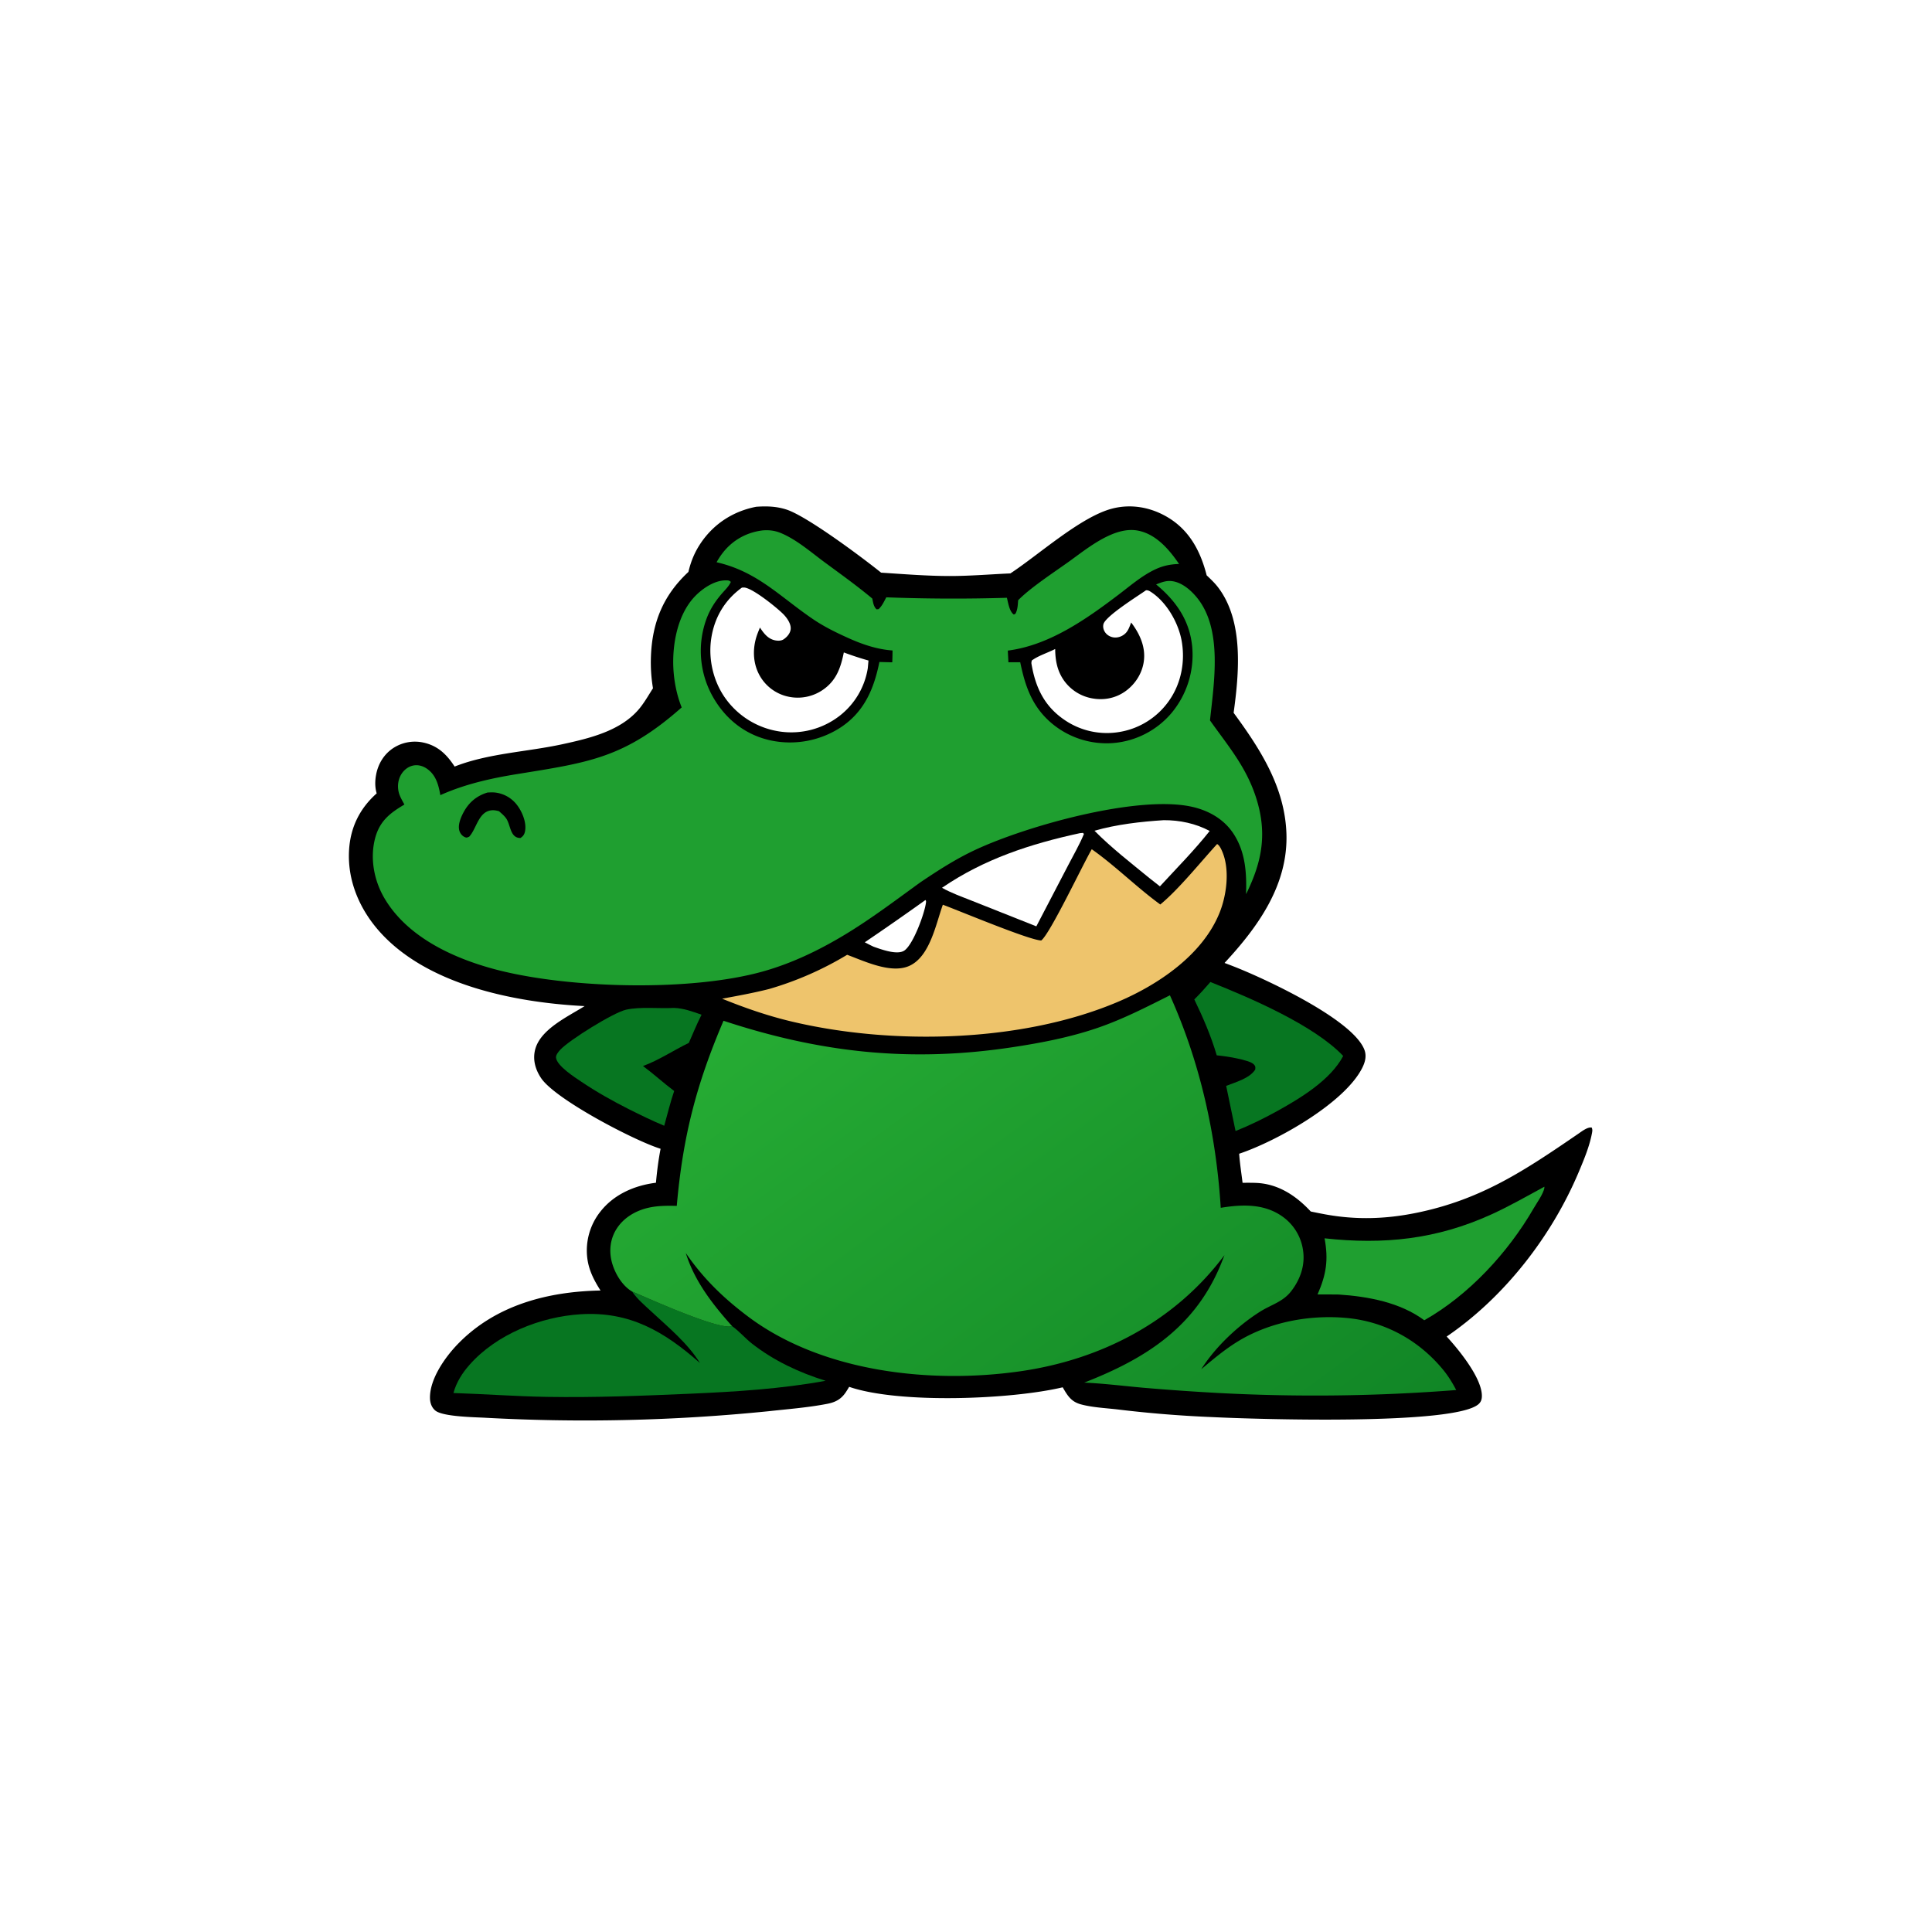
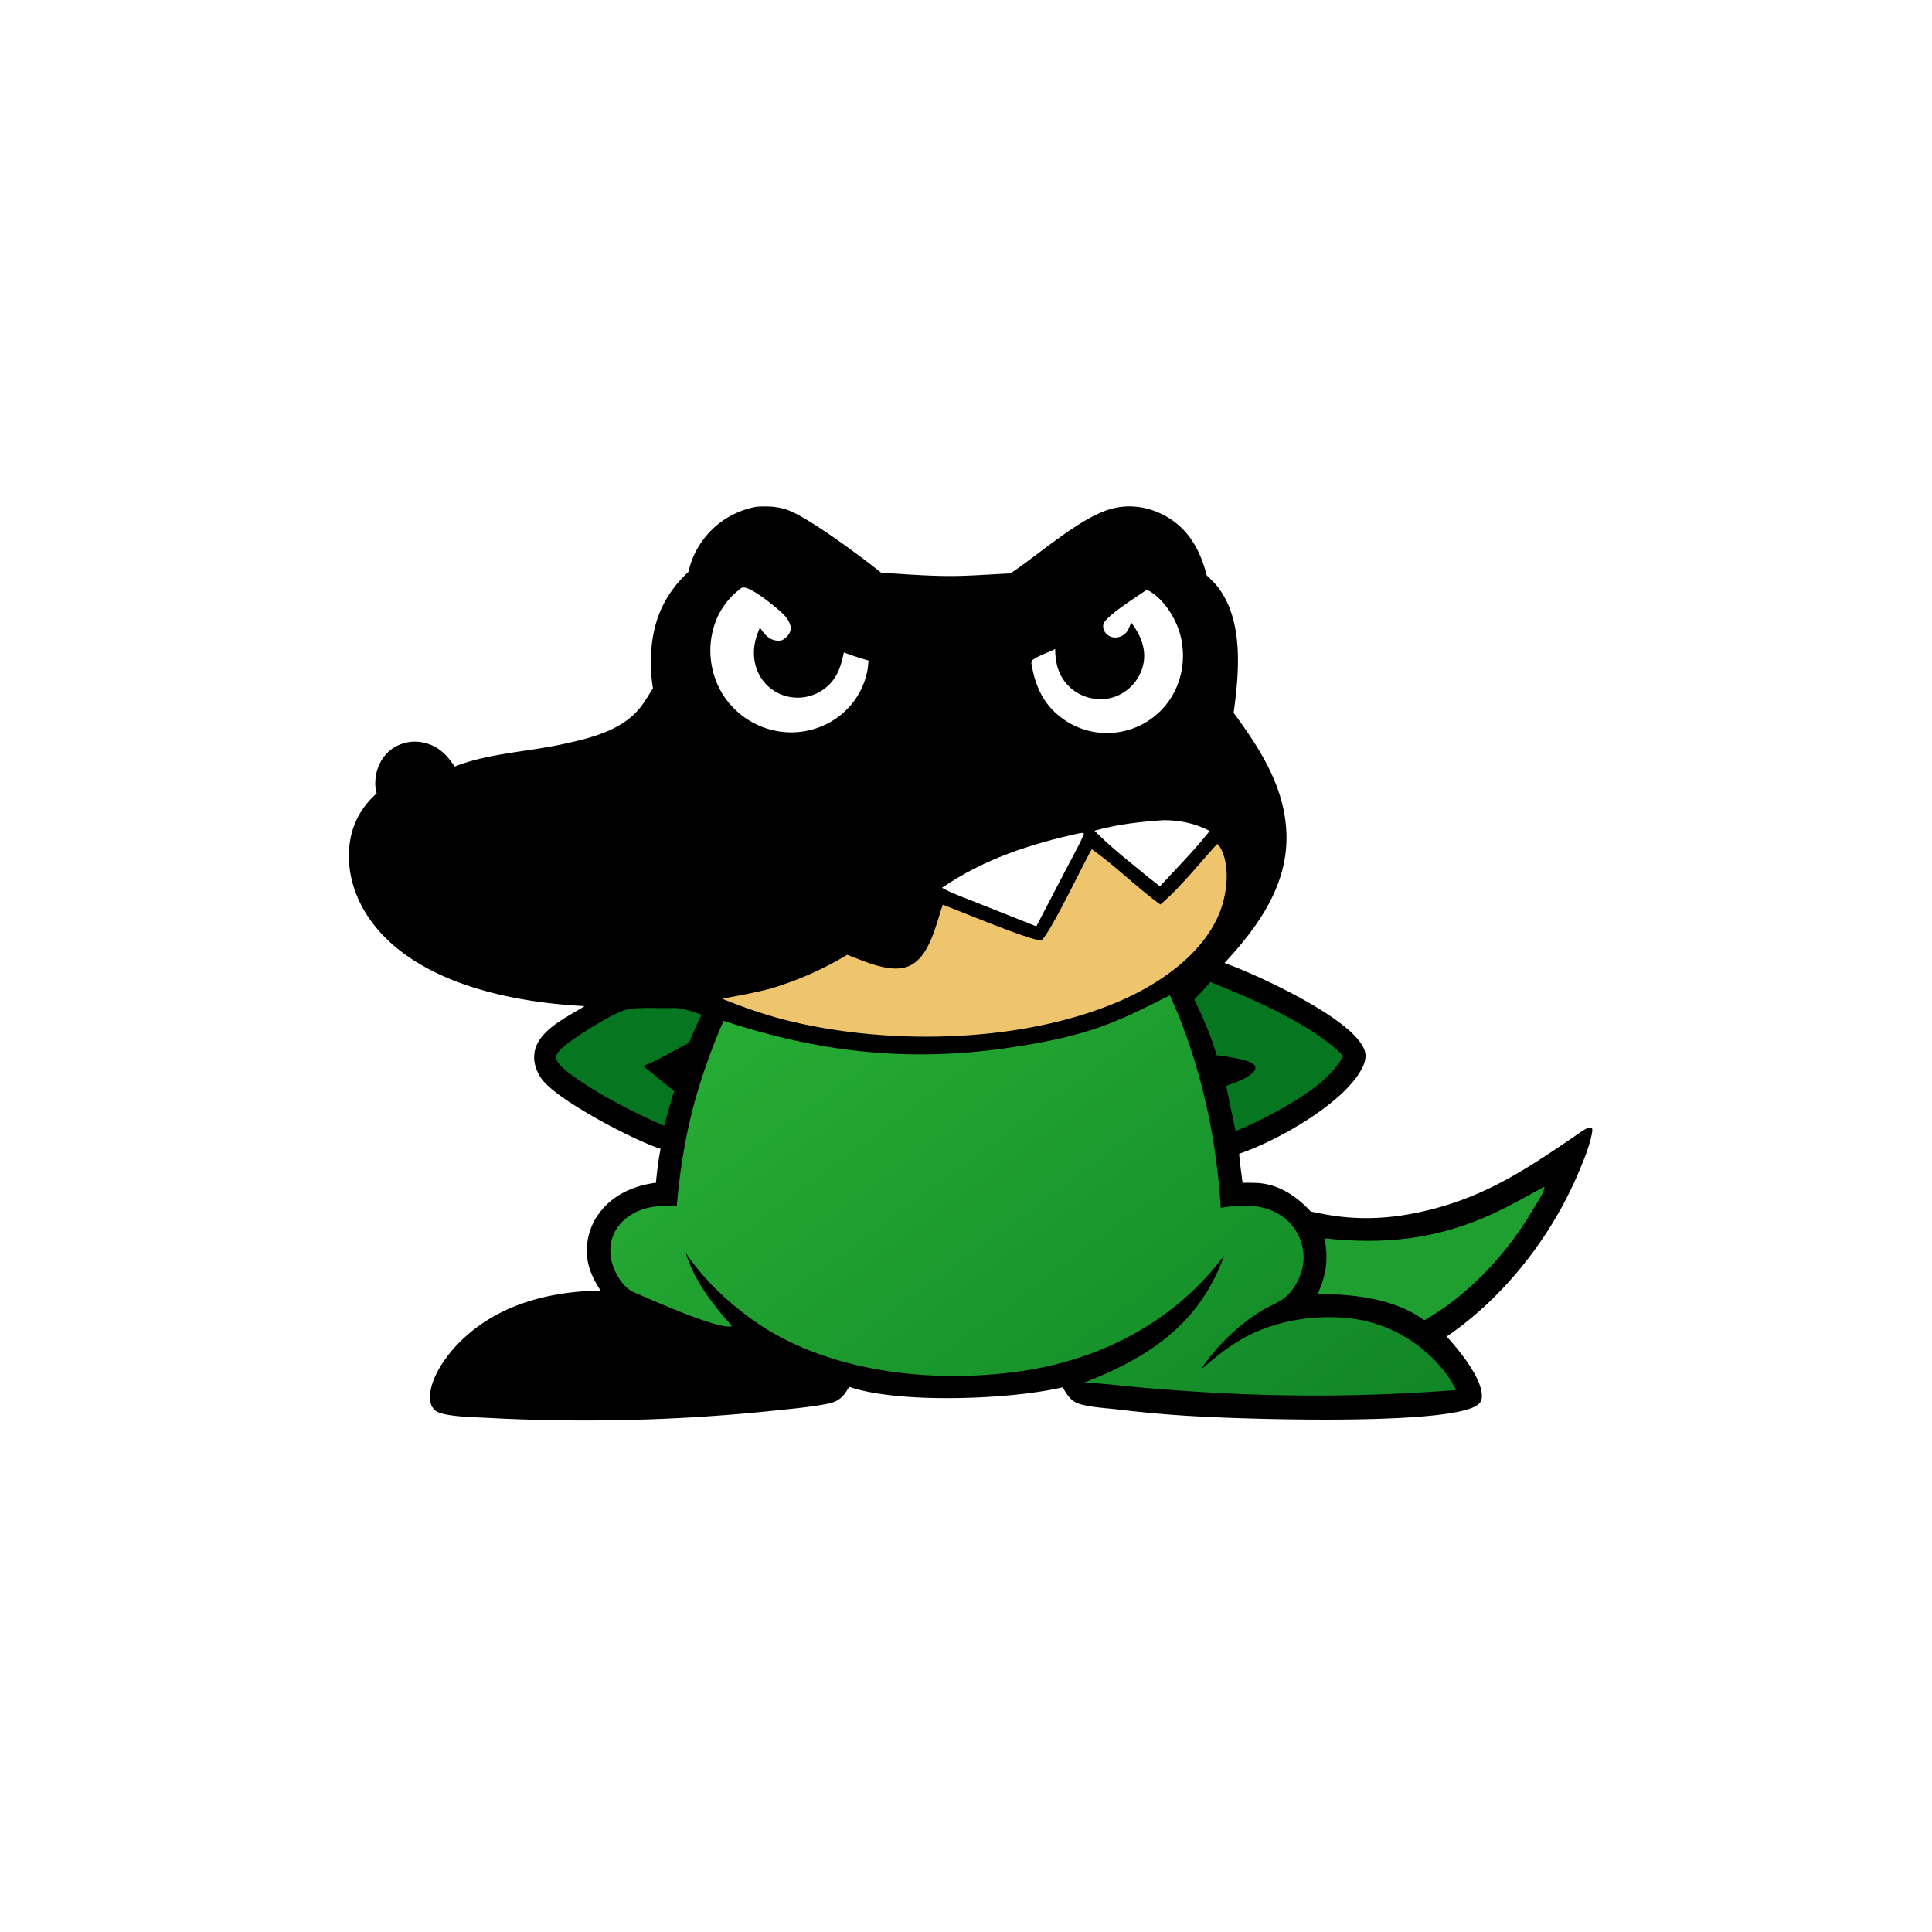
<svg xmlns="http://www.w3.org/2000/svg" version="1.1" style="display: block;" viewBox="0 0 2048 2048" width="1024" height="1024">
  <defs>
    <linearGradient id="Gradient1" gradientUnits="userSpaceOnUse" x1="1281.42" y1="1660.43" x2="827.317" y2="1040.55">
      <stop class="stop0" offset="0" stop-opacity="1" stop-color="rgb(17,134,38)" />
      <stop class="stop1" offset="1" stop-opacity="1" stop-color="rgb(38,172,52)" />
    </linearGradient>
  </defs>
-   <path transform="translate(0,0)" fill="rgb(255,255,255)" d="M 0 0 L 2048 0 L 2048 2048 L 0 2048 L 0 0 z" />
  <path transform="translate(0,0)" fill="rgb(0,0,0)" d="M 801.569 537.201 C 812.665 536.4 823.118 536.689 833.789 540.181 C 855.628 547.328 913.824 590.804 934.028 607.036 C 957.96 608.576 982.392 610.566 1006.36 610.606 C 1027.8 610.642 1049.59 608.778 1071.04 607.838 C 1100.89 588.3 1145.53 547.804 1178.9 539.148 C 1199.28 533.863 1220.18 537.751 1238.1 548.52 C 1261.11 562.345 1272.71 584.644 1279.12 609.892 C 1283.43 613.974 1287.72 618.003 1291.32 622.744 C 1318.64 658.718 1313.44 713.739 1307.7 755.608 C 1335.8 793.864 1361.79 834.036 1363.65 883.101 C 1365.73 937.966 1333.53 982.581 1298.06 1020.77 A 560.333 560.333 0 0 1 1309.34 1025.09 C 1341.74 1037.92 1433.55 1080.51 1446.22 1112.53 C 1448.83 1119.11 1447.2 1125.62 1444.16 1131.74 C 1425.56 1169.23 1353.33 1209.73 1313.57 1223.01 C 1314.29 1233.27 1315.93 1243.59 1317.18 1253.81 C 1321.97 1253.78 1326.77 1253.73 1331.55 1253.93 C 1355.04 1254.89 1373.95 1267.55 1389.45 1284.23 A 626.716 626.716 0 0 0 1404.43 1287.21 C 1437.22 1293.23 1468.29 1292.36 1500.89 1285.77 C 1570.03 1271.79 1616.01 1240.9 1673.3 1201.67 C 1676.87 1199.23 1682.91 1194.45 1687.31 1195.29 C 1688.09 1197.41 1688.05 1198.4 1687.64 1200.7 C 1685.09 1214.88 1679.09 1229.15 1673.53 1242.37 C 1644.93 1310.4 1594.75 1375.12 1533.53 1416.78 C 1546.05 1430.33 1570.94 1460.69 1570.85 1479.75 C 1570.83 1483.16 1570.09 1485.87 1567.51 1488.27 C 1542.73 1511.22 1329.42 1504.37 1286.03 1502.22 A 1263.05 1263.05 0 0 1 1184.13 1494 C 1171.7 1492.58 1158.03 1491.95 1145.97 1488.72 C 1135.44 1485.9 1131.68 1479.5 1126.5 1470.6 C 1071.94 1483.57 952.978 1488.29 900.146 1470.1 A 130.801 130.801 0 0 1 896.66 1475.72 C 891.657 1483.24 885.65 1486.41 876.946 1488.11 C 856.566 1492.08 835.244 1493.69 814.602 1495.97 A 1936.56 1936.56 0 0 1 514.417 1502.88 C 503.516 1502.24 469.249 1501.87 461.368 1495.18 C 457.559 1491.95 455.895 1487.09 455.794 1482.2 C 455.374 1461.88 471.762 1438.76 485.204 1424.84 C 525.177 1383.45 580.665 1369.04 636.578 1367.99 C 629.804 1357.38 624.303 1346.85 622.624 1334.2 A 66.247 66.247 0 0 1 636.414 1284.4 C 650.773 1266.03 672.701 1256.58 695.333 1253.76 C 696.43 1241.59 697.939 1229.76 700.242 1217.76 C 672.386 1209.1 588.781 1165.43 573.648 1142.92 C 567.688 1134.05 564.646 1123.89 567.105 1113.31 C 572.245 1091.18 601.795 1077.83 619.73 1066.51 A 271.623 271.623 0 0 1 616.419 1066.34 C 543.814 1062.24 451.914 1043.66 401.861 986.96 C 380.827 963.133 368.021 932.856 370.043 900.779 C 371.555 876.777 381.435 856.917 399.305 841.009 C 397.355 834.544 397.454 827.714 398.707 821.114 C 400.899 809.57 407.122 799.336 417.053 792.878 A 42.015 42.015 0 0 1 449.271 787.263 C 464.453 790.696 473.777 800.069 481.925 812.583 C 517.492 798.536 558.727 797.039 595.935 788.953 C 624.075 782.838 656.573 775.258 676.399 752.746 C 682.441 745.886 687.234 737.277 692.185 729.59 A 164.382 164.382 0 0 1 690.021 695.989 C 691.325 659.777 703.16 630.968 729.737 606.267 C 732.385 595.038 736.382 585.26 742.877 575.654 C 756.788 555.081 777.31 541.917 801.569 537.201 z" />
-   <path transform="translate(0,0)" fill="rgb(255,255,255)" d="M 980.995 954.066 C 981.644 954.735 981.703 955.569 981.598 956.509 C 980.347 967.735 968.02 1001.41 958.587 1007.66 C 950.935 1012.72 933.943 1006.29 926.112 1003.58 C 922.923 1002.13 919.813 1000.45 916.684 998.866 A 3063.29 3063.29 0 0 0 980.995 954.066 z" />
  <path transform="translate(0,0)" fill="rgb(255,255,255)" d="M 1233.57 869.424 C 1250.36 869.325 1267.5 872.882 1282.32 880.863 C 1266.17 901.281 1247.21 920.385 1229.57 939.576 L 1218.38 930.781 C 1198.65 914.589 1178.17 898.805 1160.2 880.624 C 1183.7 873.871 1209.23 870.993 1233.57 869.424 z" />
  <path transform="translate(0,0)" fill="rgb(255,255,255)" d="M 1144.66 883.208 L 1147.99 882.896 L 1149.01 884.035 C 1144.33 895.396 1137.87 906.437 1132.23 917.368 L 1098.56 981.958 L 1030.28 954.852 C 1019.67 950.629 1008.52 946.678 998.545 941.111 C 1043.09 910.599 1092.38 894.531 1144.66 883.208 z" />
  <path transform="translate(0,0)" fill="rgb(255,255,255)" d="M 1214.81 625.709 C 1216.96 625.574 1218.37 626.389 1220.12 627.528 C 1236.69 638.335 1249.2 660.202 1252.61 679.392 C 1256.51 701.289 1252.13 724.382 1239.32 742.668 A 79.988 79.988 0 0 1 1187.3 775.811 A 79.483 79.483 0 0 1 1126.75 761.971 C 1106.23 747.351 1097.37 727.472 1093.34 703.27 C 1093.25 702.235 1093.54 701.208 1093.71 700.188 C 1100.67 695.013 1110.68 692.033 1118.53 687.957 C 1118.65 700.016 1120.68 711.09 1127.73 721.188 A 46.716 46.716 0 0 0 1158.33 740.394 C 1170.85 742.573 1183.44 739.87 1193.67 732.251 C 1203.84 724.678 1210.97 713.241 1212.55 700.593 C 1214.46 685.397 1208.02 671.612 1199.07 659.853 C 1197.64 663.552 1196.29 667.876 1193.55 670.823 C 1190.57 674.028 1186.17 675.972 1181.76 675.796 C 1178.19 675.654 1174.56 673.999 1172.24 671.266 C 1170.02 668.653 1168.91 665.23 1169.64 661.81 C 1171.48 653.318 1206.87 631.393 1214.81 625.709 z" />
  <path transform="translate(0,0)" fill="rgb(7,118,33)" d="M 714.422 1068.43 C 724.742 1068.76 734.02 1072.29 743.677 1075.63 C 738.724 1085.34 734.609 1095.55 730.181 1105.5 C 714.211 1113.28 698.201 1123.98 681.599 1130.02 C 692.926 1138.4 703.343 1148.03 714.655 1156.5 C 710.56 1168.5 707.532 1181.11 704.115 1193.33 C 691.422 1188.09 679.126 1182.04 666.851 1175.91 C 649.423 1167.1 632.567 1157.66 616.353 1146.75 C 609.54 1142.16 590.257 1129.93 589.39 1121.09 C 589.117 1118.3 592.109 1114.72 593.853 1112.83 C 603.278 1102.59 650.299 1073.26 663.792 1070.29 C 678.919 1066.97 698.506 1069.3 714.422 1068.43 z" />
  <path transform="translate(0,0)" fill="rgb(255,255,255)" d="M 786.465 622.891 C 787.136 622.861 787.806 622.817 788.478 622.802 C 796.954 622.614 824.084 644.567 830.573 651.258 C 834.281 655.081 838.801 661.418 838.12 667.114 C 837.596 671.497 834.272 675.284 830.674 677.695 C 827.986 679.497 824.182 679.377 821.144 678.68 C 813.824 677 809.483 671.149 805.589 665.241 C 804.023 669.012 802.394 672.908 801.309 676.852 C 797.556 690.49 798.63 705.129 806.029 717.384 A 45.663 45.663 0 0 0 835.794 738.516 A 46.972 46.972 0 0 0 871.964 731.468 C 886.504 721.64 891.212 707.901 894.483 691.602 A 329.981 329.981 0 0 0 920.626 700.187 L 919.907 708.223 A 79.703 79.703 0 0 1 889.673 759.074 A 83.682 83.682 0 0 1 827.583 775.572 A 86.259 86.259 0 0 1 769.491 740.983 C 756.136 722.739 750.54 698.631 754.015 676.328 C 757.445 654.308 768.43 635.922 786.465 622.891 z" />
  <path transform="translate(0,0)" fill="rgb(7,118,33)" d="M 1283.06 1040.97 C 1324.64 1057.49 1392.83 1086.62 1423.85 1119.36 C 1410.47 1144.8 1379.05 1163.73 1354.69 1177.34 C 1340 1185.47 1325.36 1192.71 1309.74 1198.93 L 1299.79 1151.08 C 1309.69 1147.17 1324.75 1143.09 1330.59 1133.77 C 1330.79 1131.07 1331.07 1130.4 1329.1 1128.28 C 1324.42 1123.24 1297.34 1119.29 1289.8 1118.7 C 1283.74 1098.15 1275.33 1078.69 1266.02 1059.44 C 1272 1053.52 1277.54 1047.32 1283.06 1040.97 z" />
  <path transform="translate(0,0)" fill="rgb(31,159,48)" d="M 1637.07 1257.97 C 1637.08 1258.45 1637.17 1258.94 1637.08 1259.41 C 1635.77 1265.94 1629.03 1275.18 1625.69 1280.97 C 1598.61 1327.8 1556.97 1372.92 1509.78 1399.54 C 1484.26 1380.57 1450.11 1374.28 1419.12 1372.25 C 1411.64 1372.09 1404.13 1372.19 1396.65 1372.17 C 1405.92 1351.01 1408.36 1335.47 1404.09 1312.67 C 1466.85 1319.55 1522.73 1313.79 1580.64 1287.45 C 1599.92 1278.68 1618.46 1268.07 1637.07 1257.97 z" />
-   <path transform="translate(0,0)" fill="rgb(7,118,33)" d="M 670.07 1369.09 C 686.71 1375.92 761.912 1410.36 776.051 1405.76 C 783.509 1410.98 789.977 1418.72 797.275 1424.4 C 820.598 1442.57 847.068 1454.92 875.202 1463.7 C 828.286 1472.28 780.007 1475.27 732.433 1477.36 C 681.494 1479.6 630.659 1481.59 579.65 1480.75 C 546.613 1480.2 513.667 1477.71 480.656 1476.66 C 483.838 1465.22 489.866 1455.65 497.679 1446.79 C 526.308 1414.36 572.877 1395.8 615.509 1393.16 C 667.755 1389.93 704.2 1411.56 741.964 1444.83 C 729.009 1423.95 708.621 1407.13 690.743 1390.52 C 683.68 1383.96 675.454 1377.11 670.07 1369.09 z" />
  <path transform="translate(0,0)" fill="rgb(238,196,108)" d="M 1290.18 894.715 C 1292.81 896.078 1294.74 900.495 1295.85 903.18 C 1303.76 922.302 1300.3 949.033 1292.71 967.758 C 1274.59 1012.5 1227.59 1043.96 1184.8 1062.1 C 1082.74 1105.35 944.715 1108.23 837.847 1082.54 C 813.044 1076.57 789.103 1068.25 765.49 1058.66 C 782.199 1055.55 798.831 1052.57 815.31 1048.37 A 347.56 347.56 0 0 0 898.017 1012.12 C 916.628 1018.98 944.996 1032.76 964.342 1023.67 C 985.937 1013.51 992.072 979.45 999.461 959.044 C 1017.56 965.751 1091.48 996.769 1103.78 996.93 C 1113.14 989.75 1147.45 917.208 1157.31 900.207 C 1182.73 918.19 1204.85 940.522 1229.96 958.801 C 1249.5 942.716 1272.22 914.336 1290.18 894.715 z" />
-   <path transform="translate(0,0)" fill="rgb(31,159,48)" d="M 1079.29 636.3 C 1091.86 623.291 1117.64 606.406 1132.99 595.416 C 1152.42 581.506 1180.71 557.702 1206.07 562.437 C 1225.44 566.052 1239.33 582.441 1249.87 597.843 C 1240.71 598.089 1232.79 599.72 1224.52 603.612 C 1210.33 610.291 1197.74 621.274 1185.29 630.708 C 1150.92 656.742 1112.01 684.081 1068.31 689.664 L 1068.95 702.031 L 1081.48 702.001 C 1086.7 727.429 1094.08 748.979 1114.45 766.379 A 90.405 90.405 0 0 0 1180.03 787.649 A 90.534 90.534 0 0 0 1241.92 755.746 A 96.191 96.191 0 0 0 1263.8 685.715 C 1261.15 657.72 1246.68 637.038 1225.52 619.506 C 1231.06 617.36 1236.11 615.273 1242.17 616.001 C 1252.81 617.275 1262.32 625.517 1268.9 633.599 C 1296.31 667.302 1286.82 723.842 1282.65 763.68 C 1301.54 790.314 1320.2 811.856 1330.87 843.674 C 1343.64 881.804 1338.42 912.44 1320.87 947.852 C 1321.59 925.488 1320.3 903.487 1307.79 884.114 C 1297.32 867.904 1280.31 858.601 1261.7 854.839 C 1203.82 843.139 1088.17 875.578 1034.05 900.79 C 1013.32 910.447 994.483 922.617 975.557 935.349 C 949.16 954.489 922.758 974.478 894.789 991.278 C 867.715 1007.54 839.365 1021.16 808.889 1029.74 C 732.8 1051.16 606.05 1047.86 529.603 1028.76 C 483.816 1017.31 432.683 994.759 407.632 952.348 C 396.541 933.57 392.04 910.063 397.587 888.754 C 402.337 870.509 413.247 861.924 428.694 852.855 C 426.49 848.746 423.74 844.302 422.649 839.752 C 421.126 833.404 421.916 826.481 425.326 820.872 C 428.059 816.377 432.413 812.8 437.595 811.586 C 442.845 810.357 448.146 811.829 452.515 814.829 C 462.15 821.445 464.886 832.07 466.78 842.889 C 492.839 831.187 520.526 825.021 548.589 820.489 C 624.468 808.235 662.111 803.415 722.614 749.881 C 717.387 736.979 714.437 721.889 713.782 708.007 C 712.598 682.925 718.199 652.252 735.71 633.174 C 743.734 624.432 756.758 615.365 768.894 615.219 C 771.376 615.19 772.899 615.039 774.729 616.869 C 772.55 621.667 768.535 625.378 765.128 629.339 C 754.57 641.616 748.811 652.846 745.215 668.583 A 98.935 98.935 0 0 0 758.952 744.023 C 772.405 764.997 792.503 779.619 816.959 784.873 A 98.467 98.467 0 0 0 891.407 770.92 C 916.271 754.41 926.484 729.979 932.199 701.722 L 945.824 702.077 C 946.047 697.912 946.046 693.708 946.151 689.536 C 929.604 688.337 914.25 683.112 899.222 676.345 C 886.395 670.569 873.807 664.422 862.128 656.524 C 826.995 632.765 802.906 605.805 759.606 596.013 C 761.276 592.979 763.197 589.983 765.267 587.201 C 775.687 573.194 790.429 564.662 807.662 562.336 C 807.853 562.31 808.043 562.275 808.235 562.259 C 815.518 561.68 821.465 562.395 828.254 565.262 C 844.699 572.207 859.886 585.514 874.193 596.075 C 891.177 608.612 908.464 620.949 924.661 634.495 C 925.552 638.581 925.974 642.991 929.211 645.915 L 931.326 645.708 C 935.063 642.366 937.149 637.54 939.52 633.182 A 1866.9 1866.9 0 0 0 1067.35 633.667 C 1068.69 638.946 1070 648.257 1074.72 651.463 L 1076.44 650.563 C 1078.82 646.026 1078.87 641.312 1079.29 636.3 z" />
  <path transform="translate(0,0)" fill="rgb(0,0,0)" d="M 516.751 840.114 C 519.547 839.97 522.384 839.812 525.172 840.152 A 33.965 33.965 0 0 1 548.494 853.911 C 553.771 861.064 558.325 872.202 556.544 881.224 C 555.89 884.535 554.535 886.504 551.647 888.317 C 540.96 888.277 541.401 875.523 537.065 868.337 C 535.13 865.132 531.735 862.414 528.977 859.907 C 526.839 859.334 524.442 858.806 522.224 858.877 C 507.19 859.362 505.465 878.31 497.328 886.951 C 495.761 887.513 494.987 888.205 493.325 887.611 C 490.39 886.564 488.154 884.032 487.125 881.118 C 484.892 874.794 488.514 866.385 491.491 860.887 C 497.163 850.406 505.413 843.56 516.751 840.114 z" />
  <path transform="translate(0,0)" fill="url(#Gradient1)" d="M 766.956 1082.06 C 870.038 1116.04 965.404 1126.41 1073.14 1110.11 C 1103.78 1105.47 1134.43 1099.58 1163.79 1089.49 C 1190.35 1080.36 1215.13 1067.63 1240.16 1055.05 C 1272.18 1126.19 1289.16 1202.56 1294.04 1280.34 C 1316.5 1276.6 1340.02 1275.75 1359.44 1289.57 A 52.767 52.767 0 0 1 1381.31 1325.57 C 1383.6 1341.42 1378.35 1356.19 1368.77 1368.64 C 1359.96 1380.09 1347.5 1382.99 1335.76 1390.4 C 1312.24 1405.24 1288.28 1427.88 1273.38 1451.44 C 1285.98 1440.86 1298.48 1430.3 1312.58 1421.72 C 1346.18 1401.27 1388.41 1393.5 1427.34 1397.08 C 1467.88 1400.81 1503.81 1420.52 1529.65 1451.85 C 1535.23 1458.62 1539.59 1465.75 1543.64 1473.5 A 1924.94 1924.94 0 0 1 1290.44 1476.57 A 2568.2 2568.2 0 0 1 1211.49 1471.02 C 1190.84 1469.16 1170.03 1466.56 1149.33 1465.62 C 1211.89 1441.22 1263.85 1409.22 1292.12 1345.01 C 1294.22 1340.24 1296.1 1335.36 1297.99 1330.5 C 1245.37 1400.84 1167.38 1441.35 1081.21 1453.65 C 986.268 1467.21 871.066 1454.44 792.675 1395.38 C 766.7 1375.81 745.436 1355.2 726.973 1328.28 C 736.264 1358.19 755.461 1382.72 776.051 1405.76 C 761.912 1410.36 686.71 1375.92 670.07 1369.09 C 659.206 1362.75 651.264 1348.95 648.344 1337 C 645.553 1325.58 646.944 1313.61 653.072 1303.48 C 660.633 1290.97 673.706 1283.31 687.709 1280.2 C 697.524 1278.01 707.406 1278.06 717.406 1278.28 C 723.848 1204.91 738.042 1149.69 766.956 1082.06 z" />
</svg>